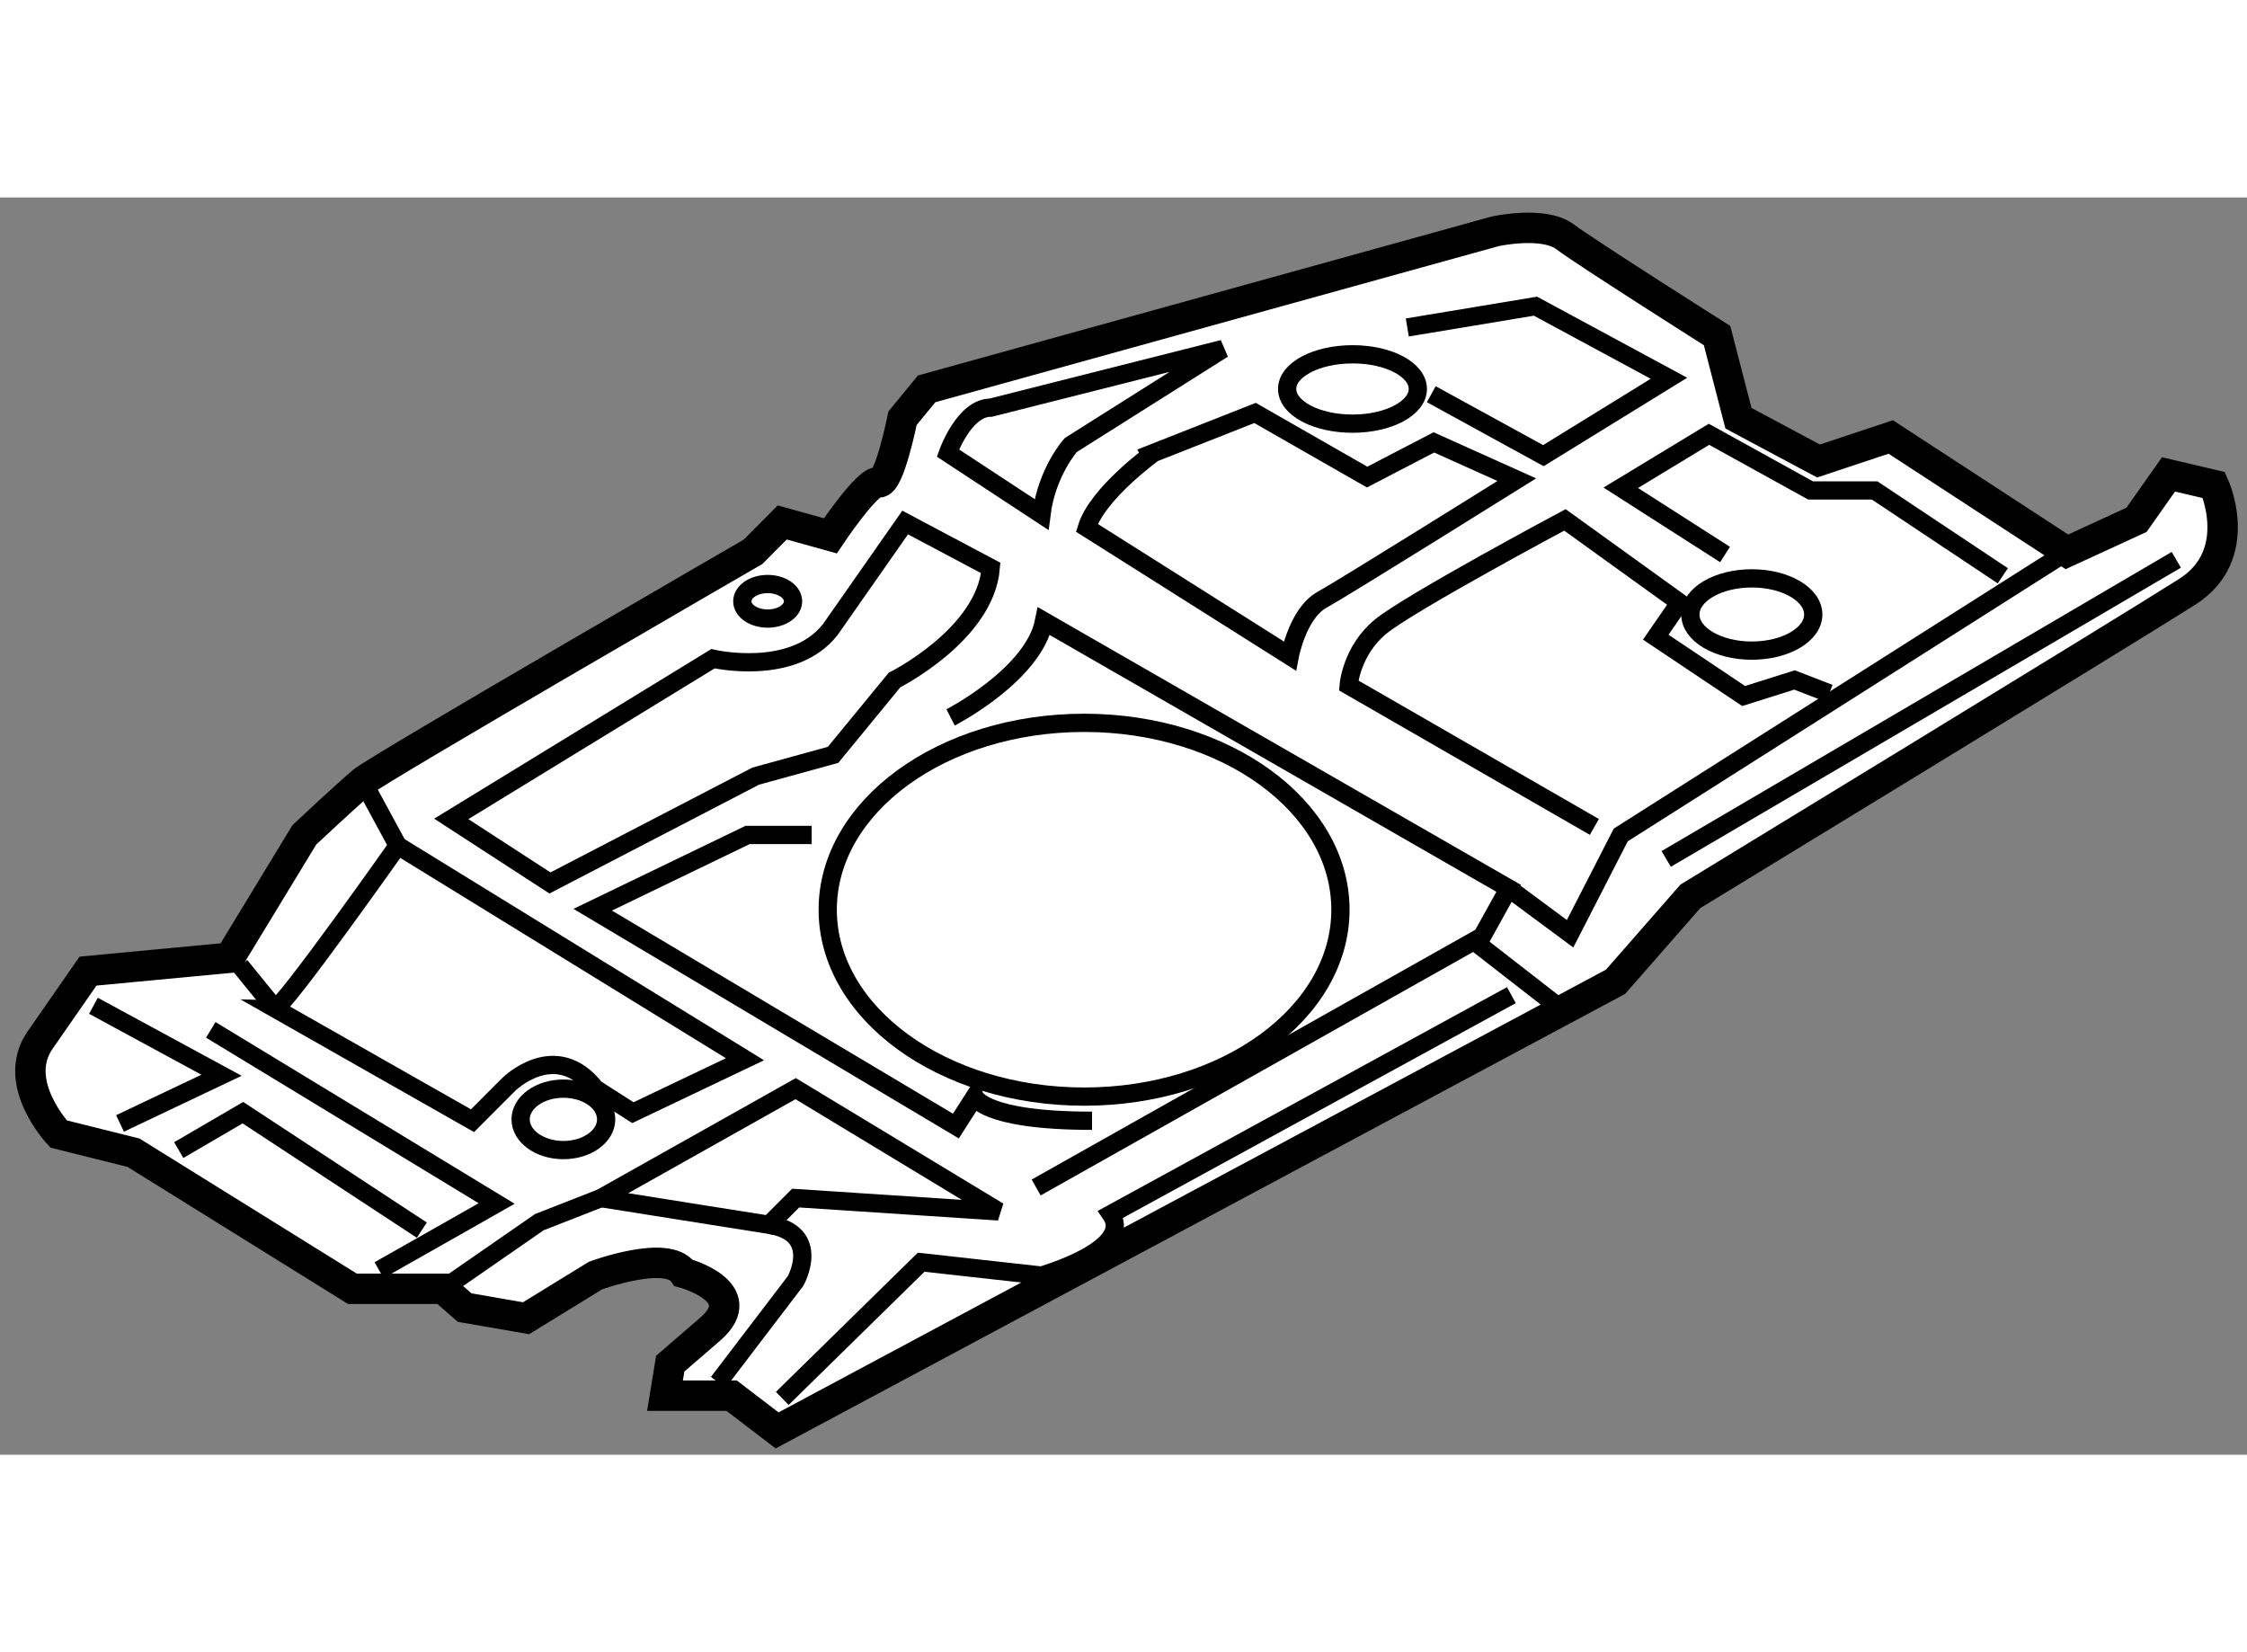
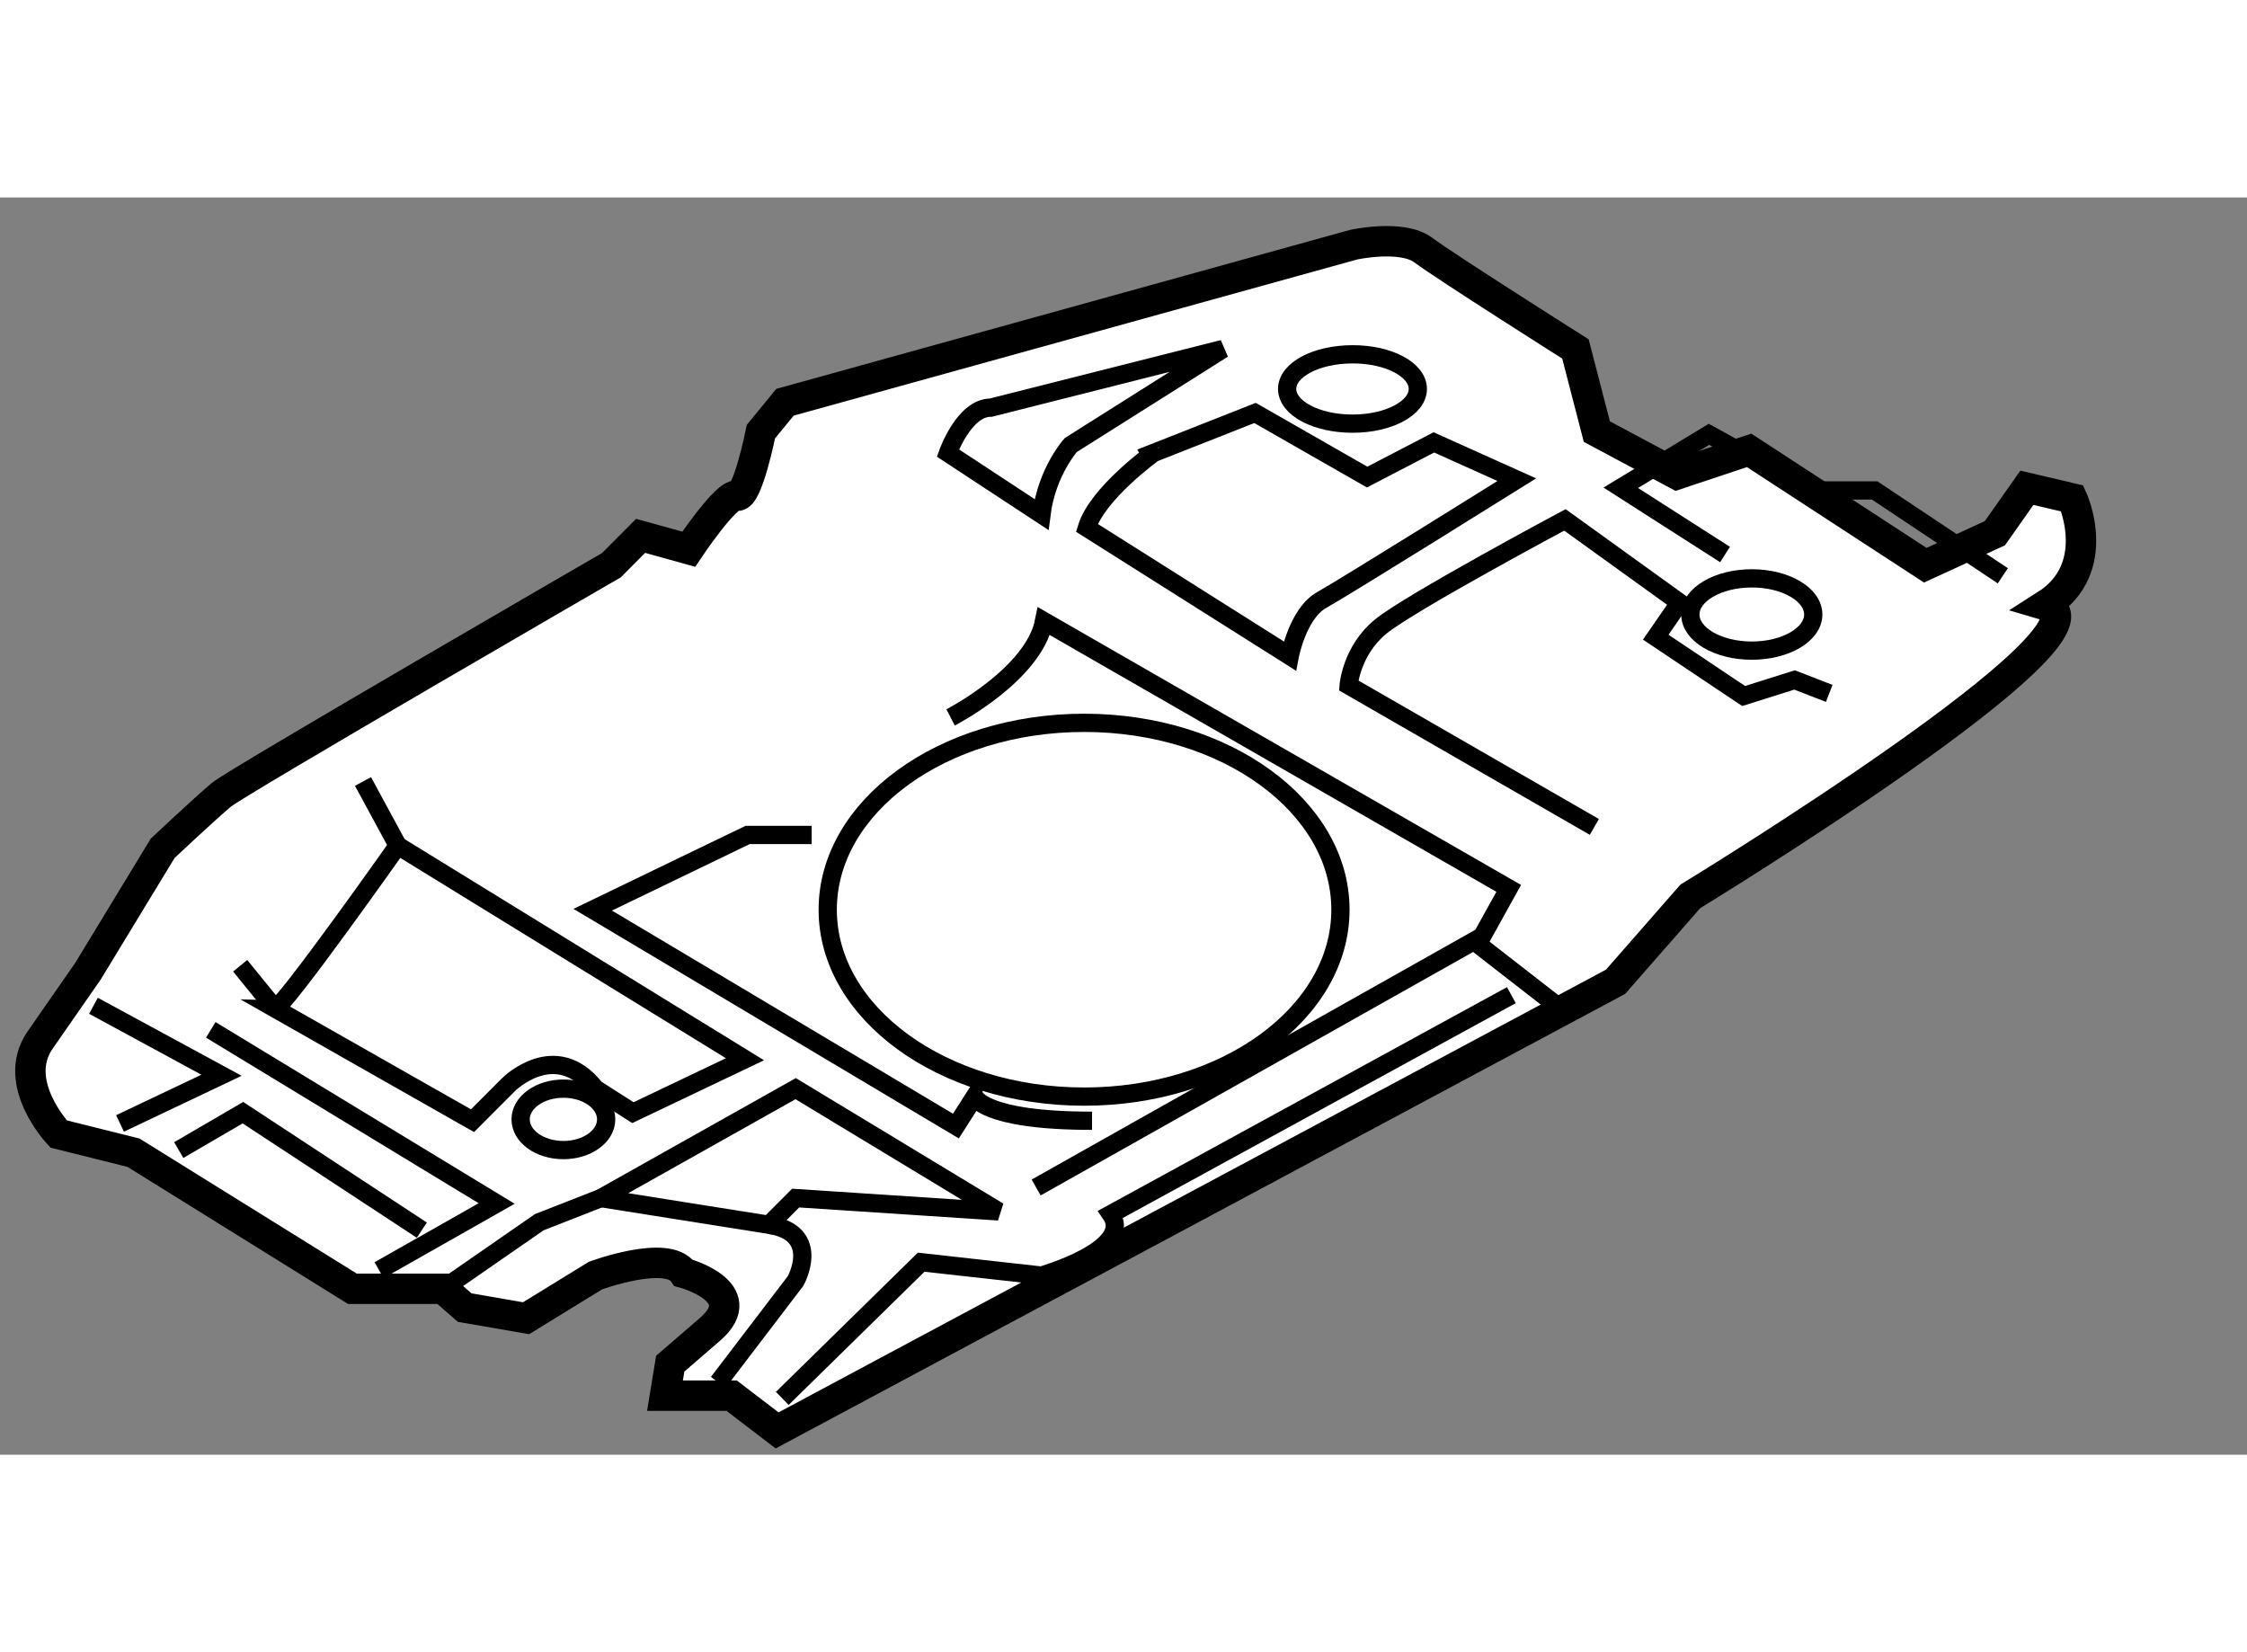
<svg xmlns="http://www.w3.org/2000/svg" version="1.1" x="0px" y="0px" width="244.8px" height="180px" viewBox="192.513 143.291 36.936 20.667" enable-background="new 0 0 244.8 180" xml:space="preserve">
  <rect x="192.513" y="143.291" width="36.936" height="20.667" fill="#808080" stroke="none" />
  <g>
-     <path fill="#FFFFFF" stroke="#000000" stroke-width="0.5" d="M220.299,154.779l-1.229,1.404l-13.783,7.375l-0.747-0.571h-1.096    l0.086-0.526l0.66-0.57c0.701-0.615-0.44-0.923-0.44-0.923c-0.263-0.394-1.449,0.045-1.449,0.045l-1.14,0.701l-1.01-0.175    l-0.354-0.309h-1.491l-3.599-2.237l-1.23-0.307c0,0-0.79-0.835-0.309-1.538l0.792-1.14l2.328-0.22l1.228-2.02    c0,0,0.701-0.658,0.965-0.879c0.264-0.218,6.41-3.773,6.41-3.773l0.481-0.483l0.79,0.22c0,0,0.617-0.923,0.792-0.88    c0.175,0.045,0.395-1.053,0.395-1.053l0.396-0.483l9.348-2.59c0,0,0.79-0.174,1.144,0.089c0.35,0.264,2.501,1.625,2.501,1.625    l0.352,1.359l1.316,0.703l1.187-0.395l2.896,1.888l1.144-0.526l0.526-0.747l0.746,0.175c0,0,0.527,1.142-0.439,1.755    C227.497,150.391,220.299,154.779,220.299,154.779z" />
-     <polyline fill="none" stroke="#000000" stroke-width="0.3" points="226.487,149.117 219.155,153.77 218.322,155.394     217.313,154.647   " />
+     <path fill="#FFFFFF" stroke="#000000" stroke-width="0.5" d="M220.299,154.779l-1.229,1.404l-13.783,7.375l-0.747-0.571h-1.096    l0.086-0.526l0.66-0.57c0.701-0.615-0.44-0.923-0.44-0.923c-0.263-0.394-1.449,0.045-1.449,0.045l-1.14,0.701l-1.01-0.175    l-0.354-0.309h-1.491l-3.599-2.237l-1.23-0.307c0,0-0.79-0.835-0.309-1.538l0.792-1.14l1.228-2.02    c0,0,0.701-0.658,0.965-0.879c0.264-0.218,6.41-3.773,6.41-3.773l0.481-0.483l0.79,0.22c0,0,0.617-0.923,0.792-0.88    c0.175,0.045,0.395-1.053,0.395-1.053l0.396-0.483l9.348-2.59c0,0,0.79-0.174,1.144,0.089c0.35,0.264,2.501,1.625,2.501,1.625    l0.352,1.359l1.316,0.703l1.187-0.395l2.896,1.888l1.144-0.526l0.526-0.747l0.746,0.175c0,0,0.527,1.142-0.439,1.755    C227.497,150.391,220.299,154.779,220.299,154.779z" />
    <path fill="none" stroke="#000000" stroke-width="0.3" d="M210.378,148.721l3.336,2.107c0,0,0.132-0.701,0.526-0.921    c0.396-0.221,3.206-1.977,3.206-1.977l-1.363-0.613l-1.097,0.57l-1.843-1.054l-1.669,0.658    C211.475,147.492,210.555,148.15,210.378,148.721z" />
    <path fill="none" stroke="#000000" stroke-width="0.3" d="M222.582,151.443l-0.57-0.221l-0.837,0.264l-1.445-0.967l0.393-0.569    l-1.886-1.359c0,0-2.546,1.359-3.029,1.754c-0.483,0.396-0.526,0.967-0.526,0.967l4.039,2.326" />
    <ellipse fill="none" stroke="#000000" stroke-width="0.3" cx="221.309" cy="150.146" rx="1.01" ry="0.594" />
    <path fill="none" stroke="#000000" stroke-width="0.3" d="M215.819,146.438c0,0.316-0.479,0.571-1.072,0.571    c-0.598,0-1.076-0.255-1.076-0.571c0-0.314,0.479-0.569,1.076-0.569C215.341,145.868,215.819,146.123,215.819,146.438z" />
-     <polyline fill="none" stroke="#000000" stroke-width="0.3" points="215.646,145.428 217.753,145.078 219.947,146.263     217.883,147.535 216.04,146.525   " />
    <polyline fill="none" stroke="#000000" stroke-width="0.3" points="220.869,149.16 219.155,148.063 220.605,147.184     222.275,148.107 223.328,148.107 225.435,149.51   " />
-     <line fill="none" stroke="#000000" stroke-width="0.3" x1="219.902" y1="154.164" x2="228.287" y2="149.247" />
    <path fill="none" stroke="#000000" stroke-width="0.3" d="M214.547,154.999c0,1.697-1.886,3.072-4.212,3.072    c-2.33,0-4.216-1.375-4.216-3.072s1.886-3.072,4.216-3.072C212.661,151.927,214.547,153.302,214.547,154.999z" />
    <path fill="none" stroke="#000000" stroke-width="0.3" d="M205.855,153.77h-1.053l-2.546,1.229l5.97,3.556l0.309-0.483    c0,0,0.13,0.396,1.929,0.396" />
    <path fill="none" stroke="#000000" stroke-width="0.3" d="M208.139,151.838c0,0,1.361-0.701,1.536-1.581l7.638,4.391l-0.438,0.79    l-7.33,4.127" />
-     <path fill="none" stroke="#000000" stroke-width="0.3" d="M208.799,149.381c-0.091,1.096-1.582,1.842-1.582,1.842l-1.01,1.23    l-1.272,0.35l-3.382,1.756l-1.622-1.053l4.302-2.633c0,0,1.316,0.307,1.93-0.482l1.229-1.757L208.799,149.381z" />
    <path fill="none" stroke="#000000" stroke-width="0.3" d="M202.3,157.94l0.616,0.395l1.843-0.878l-5.707-3.511    c0,0-1.888,2.676-2.02,2.676l3.248,1.845l0.593-0.594C200.873,157.873,201.644,157.105,202.3,157.94z" />
    <polyline fill="none" stroke="#000000" stroke-width="0.3" points="198.744,160.924 200.677,159.828 195.978,156.974   " />
    <polyline fill="none" stroke="#000000" stroke-width="0.3" points="195.451,158.95 196.506,158.335 199.447,160.266   " />
    <polyline fill="none" stroke="#000000" stroke-width="0.3" points="194.486,158.512 196.154,157.72 194.049,156.578   " />
    <line fill="none" stroke="#000000" stroke-width="0.3" x1="196.461" y1="155.92" x2="197.032" y2="156.622" />
    <line fill="none" stroke="#000000" stroke-width="0.3" x1="199.052" y1="153.946" x2="198.48" y2="152.891" />
    <polygon fill="none" stroke="#000000" stroke-width="0.3" points="202.39,159.739 205.592,157.94 208.928,159.958     205.592,159.739 205.154,160.178   " />
    <path fill="none" stroke="#000000" stroke-width="0.3" d="M205.372,163.032l2.283-2.239l1.977,0.22c0,0,1.536-0.438,1.141-1.01    l6.584-3.6" />
    <path fill="none" stroke="#000000" stroke-width="0.3" d="M204.319,162.769l1.272-1.668c0,0,0.44-0.789-0.438-0.923" />
    <polyline fill="none" stroke="#000000" stroke-width="0.3" points="199.797,161.23 201.378,160.135 202.39,159.739   " />
    <line fill="none" stroke="#000000" stroke-width="0.3" x1="216.7" y1="155.482" x2="218.279" y2="156.71" />
    <path fill="none" stroke="#000000" stroke-width="0.3" d="M209.632,148.502l-1.537-1.01c0,0,0.264-0.746,0.704-0.746l3.818-0.965    l-2.503,1.58C210.114,147.361,209.72,147.799,209.632,148.502z" />
    <ellipse fill="none" stroke="#000000" stroke-width="0.3" cx="201.774" cy="158.445" rx="0.703" ry="0.505" />
-     <ellipse fill="none" stroke="#000000" stroke-width="0.3" cx="205.132" cy="149.929" rx="0.417" ry="0.284" />
  </g>
</svg>